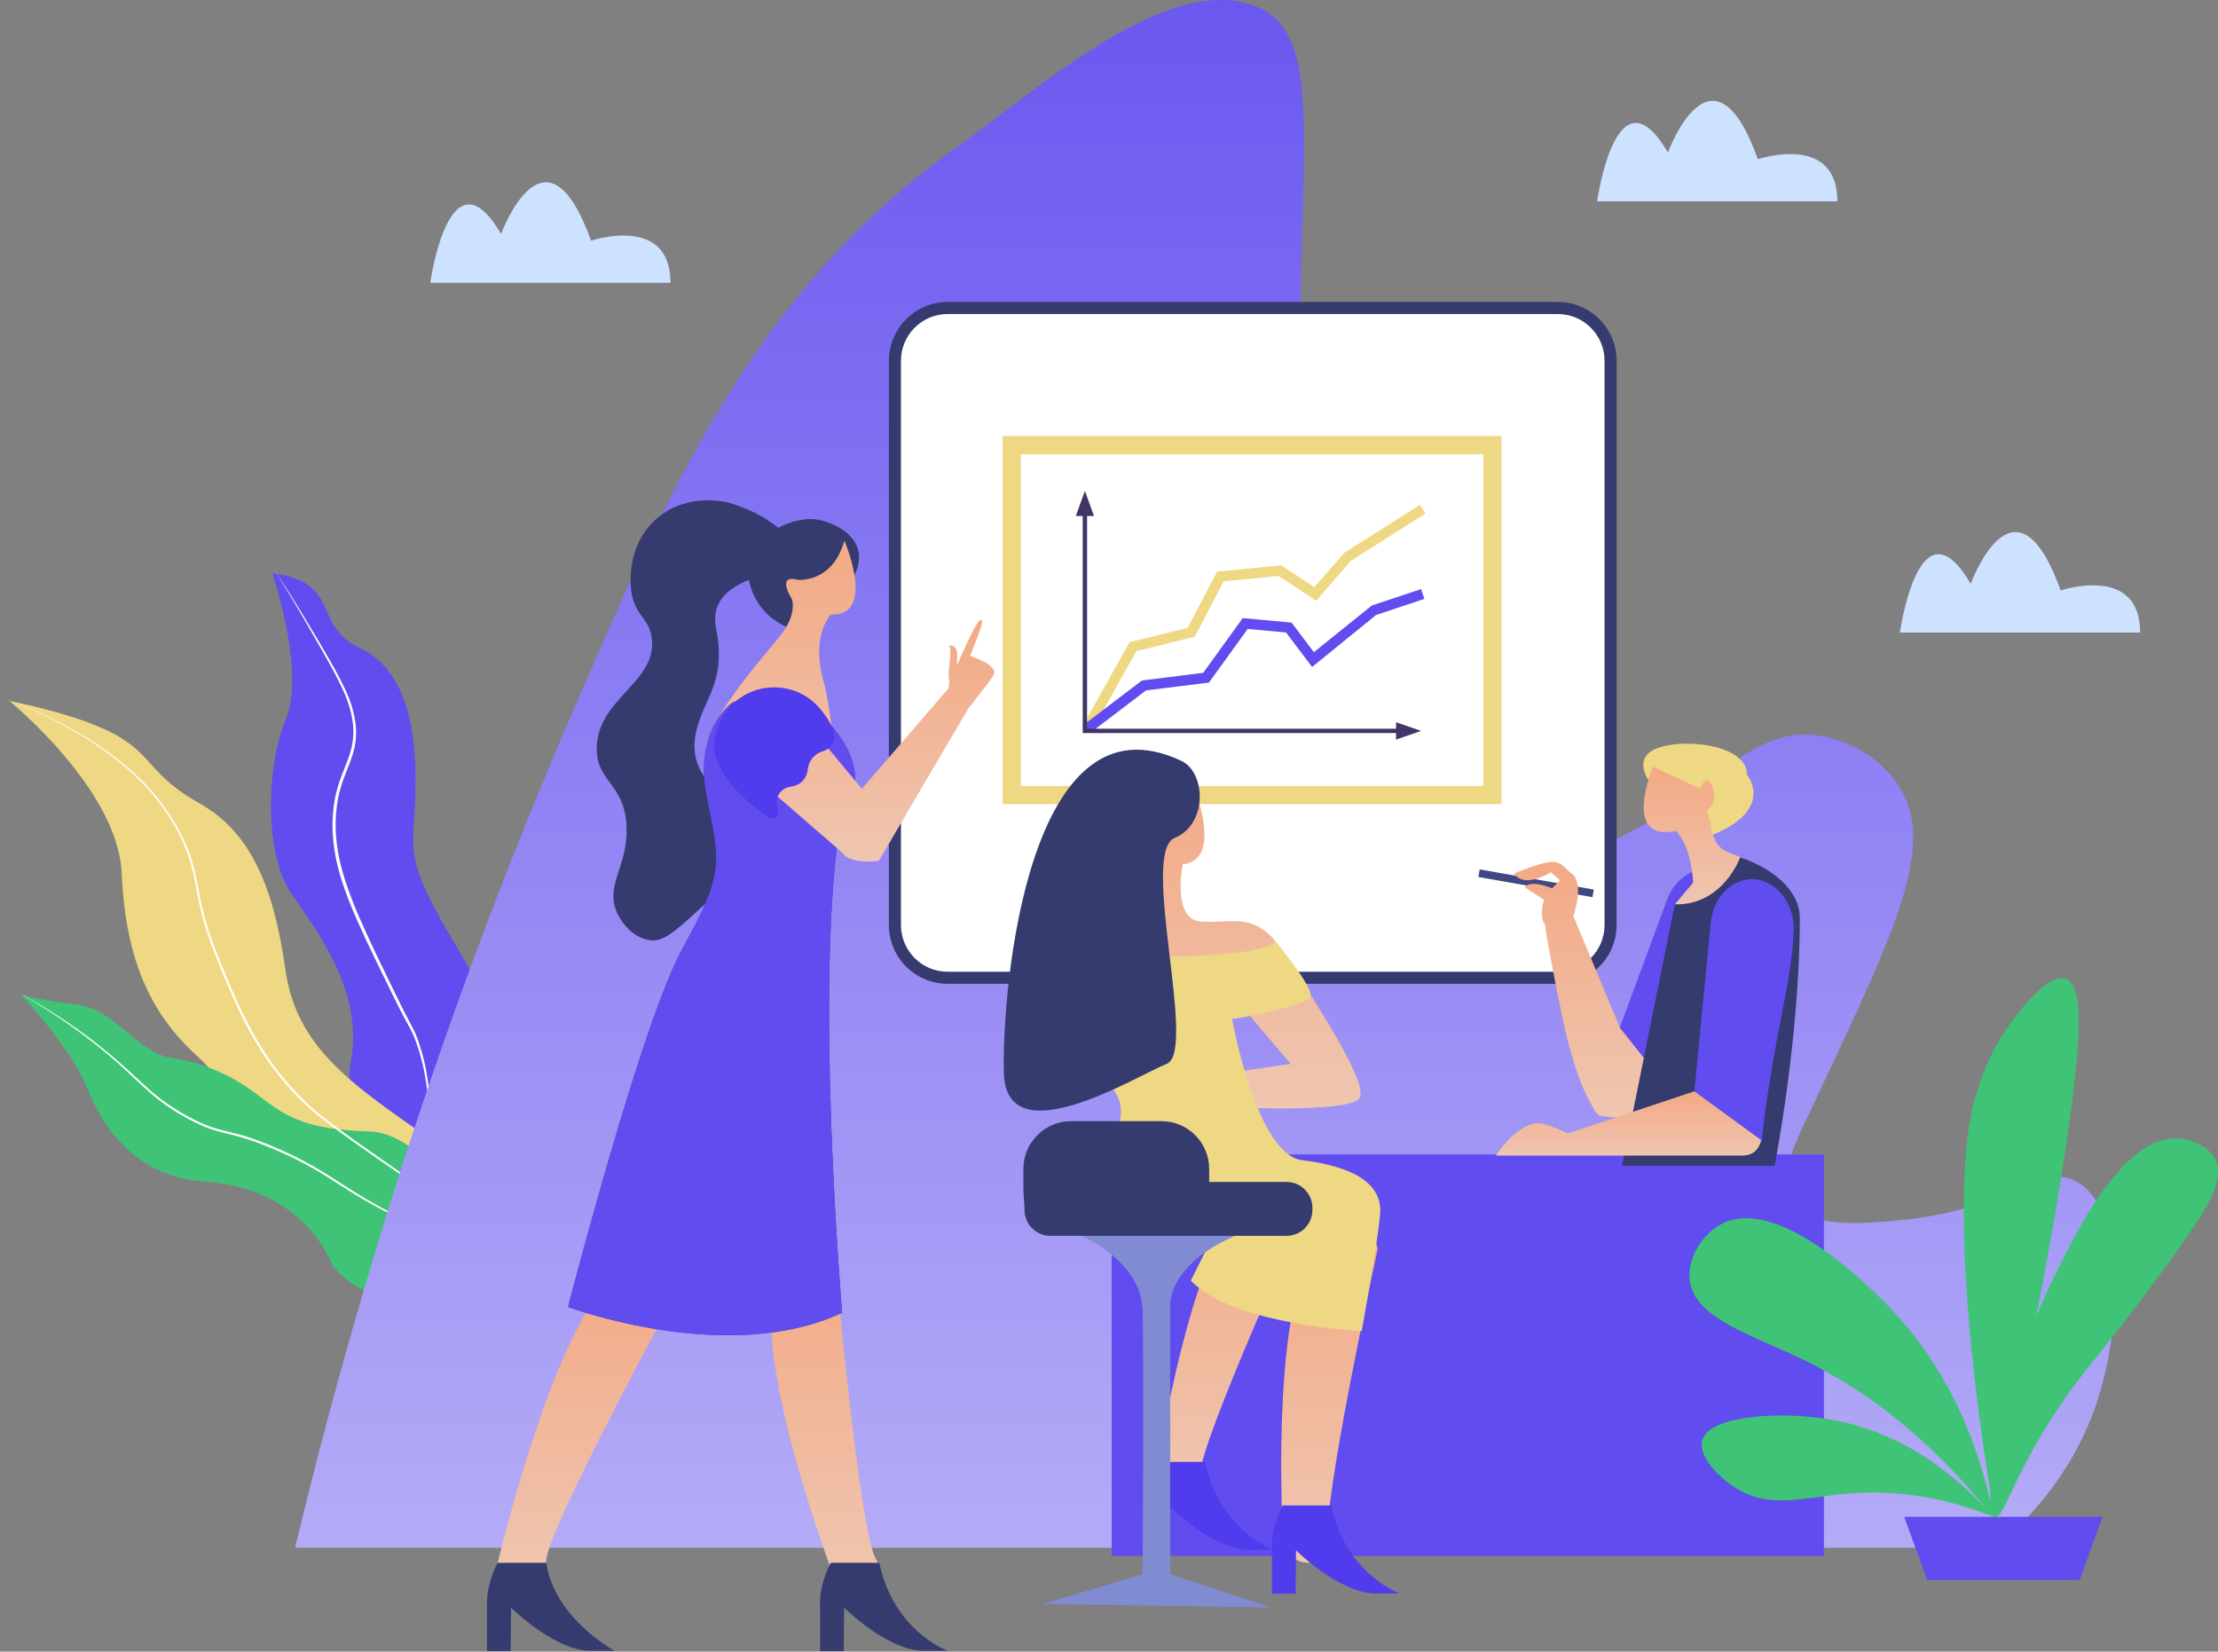
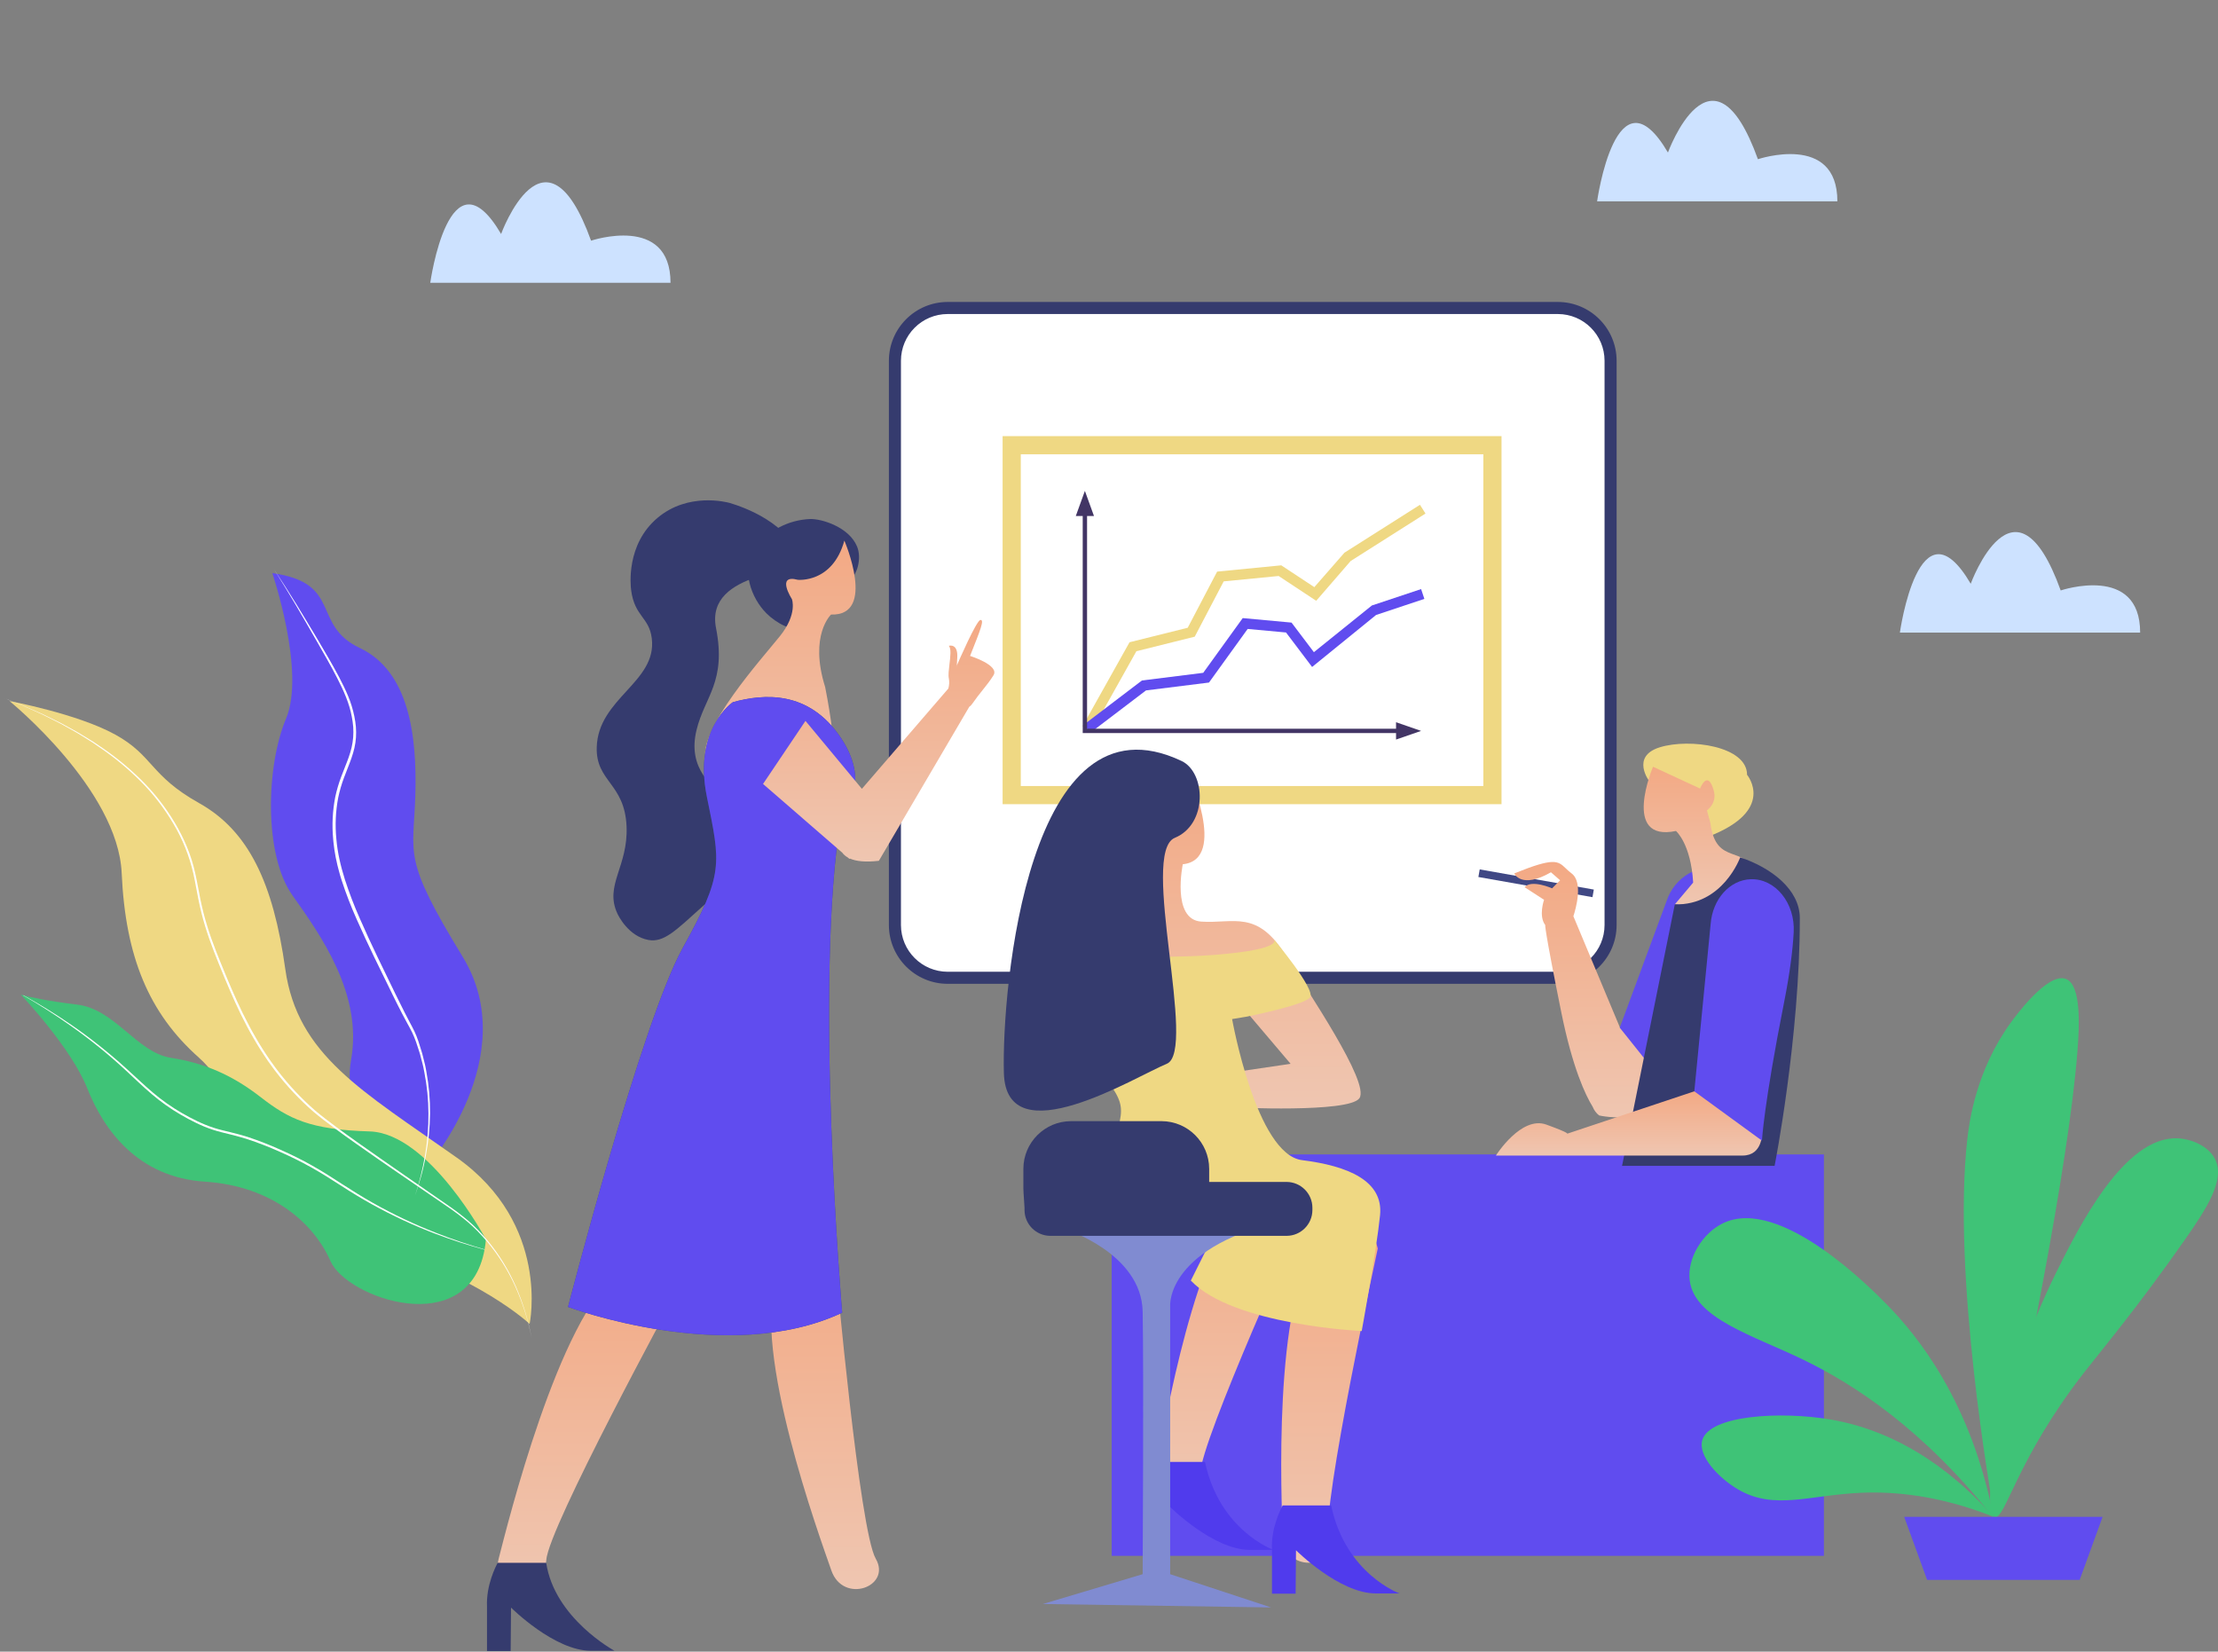
<svg xmlns="http://www.w3.org/2000/svg" width="838" height="624" viewBox="0 0 838 624" fill="none">
  <rect x="0" y="0" width="838" height="624" fill="#808080" stroke="none" />
  <path fill-rule="evenodd" clip-rule="evenodd" d="M161.572 440.575C161.572 440.575 197.735 398.983 174.79 361.444C151.846 323.905 156.237 323.395 156.921 300.455C157.606 277.516 154.396 253.532 135.935 244.815C117.474 236.097 129.593 220.233 102.884 216.532C102.884 216.532 115.542 253.805 108.059 271.552C100.576 289.299 99.6 322.92 110.5 338.284C121.399 353.648 137.022 375.657 132.658 400.342C128.295 425.027 150.72 439.877 161.572 440.575Z" fill="#604CEF" />
  <path fill-rule="evenodd" clip-rule="evenodd" d="M200.099 500.189C200.099 500.189 208.153 462.516 172.514 437.311C136.874 412.107 112.349 398.709 107.788 366.129C103.228 333.549 93.929 313.885 75.251 303.433C56.574 292.98 57.987 285.506 43.587 277.556C29.188 269.606 3.612 264.883 3.612 264.883C3.612 264.883 44.548 298.16 45.972 329.854C47.395 361.547 56.251 382.782 75.132 399.571C94.013 416.36 100.649 458.892 140.659 470.38C180.67 481.869 200.099 500.189 200.099 500.189Z" fill="#EFD883" />
  <path fill-rule="evenodd" clip-rule="evenodd" d="M124.856 476.448C118.723 462.406 103.061 448.095 77.41 446.441C51.758 444.786 39.062 426.535 32.922 411.083C26.782 395.631 7.855 375.783 7.855 375.783C7.855 375.783 8.101 375.858 8.601 375.988C8.698 376.017 8.803 376.043 8.922 376.073C11.318 376.693 17.814 378.195 29.014 379.527C43.562 381.253 51.621 397.626 64.571 399.651C77.521 401.676 87.919 406.303 98.486 414.512C109.053 422.722 117.11 426.81 139.655 427.464C162.206 428.127 183.592 468.273 183.592 468.273C183.472 469.591 183.304 470.847 183.086 472.042C183.083 472.079 183.077 472.115 183.069 472.151C176.745 506.459 130.968 490.446 124.856 476.448Z" fill="#3FC377" />
  <path fill-rule="evenodd" clip-rule="evenodd" d="M156.815 451.715C160.084 441.7 161.954 431.2 161.87 420.682C161.849 415.429 161.327 410.19 160.311 405.036L159.931 403.106C159.806 402.463 159.611 401.834 159.455 401.198L158.96 399.295L158.714 398.342C158.63 398.026 158.515 397.718 158.417 397.405L157.196 393.668C156.769 392.438 156.272 391.234 155.708 390.06C155.14 388.895 154.493 387.749 153.863 386.588C153.233 385.428 152.605 384.266 151.994 383.095C150.766 380.756 149.598 378.385 148.433 376.021C146.104 371.29 143.786 366.552 141.482 361.807C139.196 357.052 136.94 352.28 134.814 347.442C132.648 342.61 130.739 337.667 129.095 332.633L128.508 330.731C128.313 330.097 128.16 329.449 127.984 328.81C127.819 328.167 127.631 327.529 127.484 326.881L126.842 323.96L126.337 321.01C126.237 320.352 126.171 319.689 126.087 319.029C126.012 318.368 125.909 317.71 125.878 317.044C125.378 311.73 125.64 306.372 126.657 301.132C127.212 298.525 127.964 295.964 128.907 293.47C129.822 290.976 130.882 288.559 131.746 286.098C132.181 284.875 132.55 283.63 132.853 282.367C133.139 281.108 133.335 279.83 133.44 278.543C133.533 277.254 133.537 275.959 133.452 274.669C133.349 273.375 133.173 272.087 132.923 270.813C131.989 265.673 129.789 260.863 127.404 256.187C125.003 251.509 122.369 246.941 119.748 242.369C117.12 237.8 114.506 233.22 111.823 228.684C109.139 224.148 106.39 219.649 103.587 215.184C106.504 219.576 109.345 224.018 112.109 228.511C114.877 233.003 117.57 237.534 120.282 242.058C121.628 244.326 122.959 246.603 124.275 248.89C125.589 251.177 126.882 253.479 128.112 255.821C129.343 258.163 130.514 260.538 131.528 262.994C132.558 265.455 133.344 268.01 133.875 270.624C134.147 271.934 134.343 273.259 134.462 274.592C134.566 275.932 134.576 277.278 134.493 278.62C134.395 279.962 134.197 281.295 133.903 282.608C133.594 283.91 133.218 285.196 132.774 286.458C131.899 288.976 130.849 291.396 129.956 293.856C129.043 296.3 128.315 298.81 127.78 301.363C126.805 306.495 126.568 311.74 127.077 316.94C127.511 322.146 128.724 327.262 130.294 332.255C131.908 337.253 133.783 342.161 135.914 346.961C138.012 351.785 140.247 356.555 142.511 361.313C144.79 366.065 147.089 370.808 149.407 375.543C150.562 377.914 151.724 380.271 152.925 382.613C153.522 383.786 154.132 384.949 154.749 386.112C155.366 387.275 156.001 388.433 156.575 389.644C157.141 390.854 157.637 392.095 158.061 393.361L159.257 397.155C159.352 397.472 159.464 397.785 159.545 398.105L160.265 401C160.415 401.644 160.606 402.282 160.724 402.932L161.088 404.886C162.059 410.094 162.526 415.384 162.483 420.682C162.421 425.971 161.899 431.245 160.924 436.444L160.551 438.388C160.426 439.037 160.266 439.678 160.125 440.322C159.849 441.613 159.511 442.889 159.177 444.165C158.479 446.711 157.701 449.232 156.815 451.715Z" fill="white" />
  <path fill-rule="evenodd" clip-rule="evenodd" d="M200.884 505.686C199.591 498.979 197.535 492.442 194.755 486.203C191.963 479.977 188.316 474.171 183.917 468.955C182.781 467.688 181.677 466.391 180.476 465.187C179.284 463.974 178.042 462.812 176.752 461.703C174.145 459.511 171.421 457.462 168.591 455.567L151.689 444.001C146.058 440.139 140.431 436.271 134.857 432.326C132.064 430.359 129.292 428.363 126.539 426.339C123.792 424.307 121.064 422.243 118.441 420.034C113.266 415.53 108.55 410.526 104.361 405.094C103.815 404.432 103.335 403.723 102.824 403.035L101.312 400.957L99.879 398.825C99.399 398.115 98.916 397.408 98.474 396.674C97.569 395.221 96.651 393.774 95.815 392.28C95.389 391.535 94.948 390.803 94.539 390.051L93.321 387.791C90.096 381.75 87.361 375.469 84.732 369.163C82.151 362.846 79.498 356.529 77.516 349.965C76.504 346.692 75.692 343.357 75.001 340.006C74.311 336.654 73.777 333.278 73.028 329.964C71.513 323.33 68.961 316.978 65.466 311.139C62.009 305.271 57.822 299.864 53.005 295.049C48.174 290.239 42.896 285.9 37.242 282.091L35.142 280.634L32.976 279.275L30.807 277.922C30.08 277.475 29.37 277.002 28.616 276.601L24.155 274.098L23.038 273.474L17.328 270.595C16.945 270.405 16.568 270.206 16.182 270.024L10.354 267.385C8.811 266.653 7.211 266.054 5.635 265.402L0.89 263.476L5.653 265.354C7.238 265.99 8.844 266.573 10.393 267.289L16.253 269.872C16.64 270.05 17.019 270.246 17.403 270.432L23.15 273.258L24.275 273.871L28.77 276.333C29.529 276.727 30.245 277.195 30.977 277.635L33.165 278.97L35.351 280.31L37.471 281.75C43.174 285.54 48.5 289.868 53.378 294.673C58.257 299.497 62.505 304.92 66.021 310.812C69.523 316.695 72.264 323.089 73.734 329.804C74.496 333.149 75.032 336.524 75.729 339.855C76.426 343.187 77.235 346.492 78.245 349.742C80.225 356.255 82.879 362.544 85.472 368.856C88.104 375.144 90.846 381.395 94.06 387.397L95.268 389.647C95.672 390.395 96.111 391.125 96.531 391.863C97.36 393.351 98.27 394.788 99.165 396.234C99.603 396.964 100.083 397.666 100.557 398.373L101.976 400.492L103.473 402.557C103.979 403.241 104.455 403.947 104.994 404.604C109.14 409.999 113.808 414.972 118.931 419.449C121.526 421.644 124.242 423.707 126.98 425.739C129.718 427.77 132.487 429.762 135.273 431.732C140.841 435.677 146.446 439.574 152.052 443.47L168.89 455.132C171.723 457.053 174.45 459.126 177.057 461.344C178.351 462.468 179.595 463.645 180.789 464.876C181.991 466.097 183.1 467.403 184.228 468.691C188.593 473.973 192.199 479.839 194.939 486.119C197.661 492.393 199.655 498.958 200.884 505.686Z" fill="white" />
  <path fill-rule="evenodd" clip-rule="evenodd" d="M183.069 472.148C176.844 470.449 170.698 468.475 164.665 466.192C156.319 463.03 148.213 459.267 140.411 454.933C136.508 452.774 132.701 450.437 128.957 448.022C125.21 445.615 121.471 443.208 117.593 441.049C113.719 438.876 109.732 436.916 105.662 435.127C101.612 433.312 97.471 431.71 93.255 430.324C91.137 429.662 89 429.077 86.844 428.552C84.688 428.028 82.497 427.521 80.361 426.811C78.231 426.104 76.152 425.253 74.137 424.264C73.123 423.784 72.138 423.255 71.144 422.745L68.219 421.108C64.352 418.848 60.694 416.248 57.288 413.339C53.876 410.45 50.696 407.325 47.424 404.31C40.898 398.261 33.973 392.657 26.697 387.536C20.861 383.393 14.829 379.543 8.6 375.987C8.697 376.016 8.803 376.042 8.921 376.072C15.098 379.479 21.101 383.187 26.93 387.196C34.273 392.265 41.265 397.823 47.859 403.834L52.782 408.351L55.246 410.599C56.08 411.334 56.907 412.074 57.755 412.786C61.138 415.654 64.767 418.217 68.602 420.445L71.511 422.06C72.497 422.563 73.475 423.085 74.475 423.554C76.462 424.524 78.513 425.358 80.613 426.05C82.706 426.736 84.866 427.231 87.035 427.755C89.204 428.279 91.368 428.857 93.506 429.522C97.748 430.929 101.914 432.555 105.988 434.393C110.065 436.202 114.072 438.182 117.963 440.383C121.864 442.568 125.614 444.996 129.348 447.413C133.088 449.825 136.858 452.185 140.727 454.375C148.47 458.758 156.517 462.58 164.807 465.812C170.794 468.178 176.9 470.246 183.088 472.039C183.084 472.076 183.078 472.112 183.069 472.148Z" fill="white" />
-   <path fill-rule="evenodd" clip-rule="evenodd" d="M111.494 584.777C143.836 449.812 184.487 342.159 218.09 264.99C251.088 189.207 283.82 110.515 361.951 55.265C392.05 33.98 442.984 -12.708 476.346 3.267C504.961 16.967 485.877 77.452 492.813 191.326C498.17 279.277 490.345 309.862 511.012 325.654C536.632 345.23 587.549 328.763 614.141 315.254C648.539 297.779 662.253 273.731 687.805 277.99C699.15 279.88 712.655 287.321 719.004 299.656C730.008 321.034 716.357 350.97 689.539 407.985C678.223 432.044 670.692 444.875 676.539 453.916C683.364 464.471 704.444 462.29 719.005 460.849C759.5 456.843 770.634 439.453 784.002 446.116C802.648 455.411 802.519 499.982 791.801 531.046C782.237 558.771 764.064 576.239 753.67 584.777L111.494 584.777Z" fill="url(#paint0_linear)" />
  <path fill-rule="evenodd" clip-rule="evenodd" d="M356.063 116.362H590.563C600.473 116.362 608.507 124.396 608.507 134.307V351.474C608.507 361.385 600.473 369.419 590.563 369.419H356.063C346.152 369.419 338.118 361.385 338.118 351.474V134.307C338.118 124.396 346.152 116.362 356.063 116.362Z" fill="white" />
  <path fill-rule="evenodd" clip-rule="evenodd" d="M358.046 371.697H588.58C600.838 371.683 610.772 361.75 610.786 349.492V136.29C610.772 124.032 600.838 114.098 588.58 114.084H358.046C345.788 114.098 335.854 124.032 335.84 136.29V349.492C335.854 361.75 345.788 371.683 358.046 371.697ZM340.396 136.29C340.408 126.547 348.303 118.652 358.045 118.641H588.58C598.322 118.652 606.217 126.547 606.228 136.29V349.492C606.217 359.234 598.322 367.129 588.58 367.141H358.045C348.303 367.129 340.408 359.234 340.396 349.492V136.29Z" fill="#353B6E" />
  <path fill-rule="evenodd" clip-rule="evenodd" d="M378.803 164.772H567.3L567.3 164.772V303.83H378.803V164.772ZM560.432 296.966V171.639H385.67V296.966H560.432Z" fill="#EFD883" />
  <path fill-rule="evenodd" clip-rule="evenodd" d="M412.416 276.277L409.003 274.365L426.76 242.65L448.738 237.172L459.852 215.958L484.086 213.588L496.577 221.828L507.955 208.813L536.486 190.716L538.58 194.021L510.294 211.964L497.288 226.986L483.089 217.616L462.336 219.648L451.39 240.544L429.347 246.038L412.416 276.277Z" fill="#EFD883" />
  <path fill-rule="evenodd" clip-rule="evenodd" d="M411.894 276.88L409.524 273.766L431.447 257.095L454.599 254.201L469.523 233.52L487.962 235.221L496.411 246.396L518.327 228.75L536.914 222.554L538.152 226.264L519.903 232.347L495.734 251.987L485.883 238.958L471.387 237.621L456.777 257.873L432.975 260.848L411.894 276.88Z" fill="#604CEF" />
  <path fill-rule="evenodd" clip-rule="evenodd" d="M527.93 276.959H409.071V194.178H410.71V275.322H527.93L527.93 276.959Z" fill="#423565" />
  <path fill-rule="evenodd" clip-rule="evenodd" d="M406.458 194.946L409.892 185.464L413.323 194.946H406.458Z" fill="#423565" />
  <path fill-rule="evenodd" clip-rule="evenodd" d="M527.45 279.416L536.908 276.141L527.45 272.863V279.416Z" fill="#423565" />
  <path fill-rule="evenodd" clip-rule="evenodd" d="M315.777 478.813C315.777 478.813 324.714 578.248 330.859 588.862C337.004 599.475 318.568 606.179 314.1 593.331C309.633 580.483 283.935 510.096 293.431 483.282C302.928 456.468 315.777 478.813 315.777 478.813Z" fill="url(#paint1_linear)" />
  <path fill-rule="evenodd" clip-rule="evenodd" d="M254.887 489.427C254.887 489.427 207.181 577.127 206.409 589.367C205.636 601.607 185.005 602.032 188.411 588.86C191.817 575.688 211.042 497.799 233.814 480.752C256.587 463.705 254.887 489.427 254.887 489.427Z" fill="url(#paint2_linear)" />
-   <path fill-rule="evenodd" clip-rule="evenodd" d="M309.847 607.017V623.775H318.784L318.924 607.366C318.924 607.366 335.262 623.682 349.09 623.682H358.027C358.027 623.682 337.637 616.327 332.208 590.444H313.885C313.21 591.672 309.465 598.881 309.847 607.017Z" fill="#353B6E" />
  <path fill-rule="evenodd" clip-rule="evenodd" d="M184 607.017V623.775H192.937L193.077 607.366C193.077 607.366 209.416 623.682 223.243 623.682H232.181C232.181 623.682 209.527 611.486 206.362 590.444H188.039C187.363 591.672 183.619 598.881 184 607.017Z" fill="#353B6E" />
  <path fill-rule="evenodd" clip-rule="evenodd" d="M275.721 190.025C274.395 189.661 259.955 185.95 248.423 195.659C236.485 205.709 238.233 221.24 238.456 222.958C239.759 232.98 245.248 233.103 246.256 241.157C248.327 257.701 225.983 263.727 225.458 282.323C225.088 295.387 236.02 295.878 236.725 312.222C237.379 327.406 228.267 334.446 233.258 345.155C233.624 345.941 237.382 353.7 244.958 355.121C250.835 356.224 255.404 351.468 265.324 342.556C287.856 322.309 286.858 325.369 289.156 321.759C299.327 305.775 256.209 304.51 263.157 275.827C266.233 263.13 274.527 257.683 270.524 237.262C266.192 215.163 304.494 216.598 303.022 212.13C298.194 197.473 280.981 191.613 275.721 190.025Z" fill="#353B6E" />
  <path fill-rule="evenodd" clip-rule="evenodd" d="M323.82 206.502C320.758 199.036 310.28 195.942 306.054 196.092C301.947 196.262 297.93 197.351 294.299 199.279C291.341 200.821 286.872 203.151 284.388 207.878C280.341 215.579 283.649 225.801 289.587 231.735C293.167 235.312 299.868 239.224 303.454 236.782C307.792 233.827 303.866 224.092 308.653 220.724C312.265 218.184 316.245 222.498 320.353 219.807C324.001 217.417 325.624 210.899 323.82 206.502Z" fill="#353B6E" />
  <path fill-rule="evenodd" clip-rule="evenodd" d="M319.016 204.25C319.016 204.25 331.307 232.739 313.988 232.181C313.988 232.181 305.609 240.002 311.754 259.553C330.753 355.986 269.417 298.82 266.622 287.089C263.827 275.358 288.012 248.661 294.716 240.281C301.42 231.902 299.185 226.316 299.185 226.316C299.185 226.316 293.041 216.819 301.42 219.053C301.419 219.053 314.547 220.45 319.016 204.25Z" fill="url(#paint3_linear)" />
  <path fill-rule="evenodd" clip-rule="evenodd" d="M276.914 265.283C276.914 265.283 261.856 275.389 267.055 300.955C272.255 326.521 273.555 329.986 257.956 358.152C242.356 386.319 214.624 493.78 214.624 493.78C214.624 493.78 274.855 516.313 318.187 495.947C318.187 495.947 307.354 370.285 317.753 308.754C317.753 308.754 329.886 297.055 317.753 278.855C305.62 260.656 288.505 262.11 276.914 265.283Z" fill="#404884" />
  <path fill-rule="evenodd" clip-rule="evenodd" d="M276.914 265.283C276.914 265.283 261.856 275.389 267.055 300.955C272.255 326.521 273.555 329.986 257.956 358.152C242.356 386.319 214.624 493.78 214.624 493.78C214.624 493.78 274.855 516.313 318.187 495.947C318.187 495.947 307.354 370.285 317.753 308.754C317.753 308.754 329.886 297.055 317.753 278.855C305.62 260.656 288.505 262.11 276.914 265.283Z" fill="#604CEF" />
  <path fill-rule="evenodd" clip-rule="evenodd" d="M332.054 325.221L366.208 267.031C366.571 266.814 366.915 266.487 367.232 266.031C368.747 263.853 370.089 262.176 371.326 260.629C372.777 258.813 374.086 257.177 375.364 255.121C377.731 251.313 366.511 247.813 366.511 247.813L366.568 247.671C370.54 237.692 371.96 234.123 370.423 234.226C368.938 234.325 362.027 250.227 361.5 251.445C361.533 250.917 361.587 249.99 361.674 248.431C361.983 242.873 358.483 244.004 358.483 244.004C359.443 245.024 359.075 248.071 358.722 250.986C358.47 253.073 358.226 255.094 358.483 256.253C358.728 257.553 358.66 258.885 358.293 260.141L325.656 298.005C325.656 298.005 325.655 298.007 325.653 298.009C325.62 297.98 325.586 297.951 325.552 297.922L304.321 272.356L288.288 296.189L318.21 322.138C318.737 322.851 319.437 323.474 320.338 323.984L320.931 324.498C320.931 324.498 320.995 324.455 321.111 324.371C323.485 325.418 327.009 325.806 332.054 325.221ZM361.468 251.518C361.468 251.518 361.415 252.797 361.5 251.445L361.468 251.518Z" fill="url(#paint4_linear)" />
-   <path fill-rule="evenodd" clip-rule="evenodd" d="M310.032 267.99C311.926 270.263 313.527 272.767 314.796 275.44C315.519 277.017 315.53 278.829 314.827 280.415C314.125 282.001 312.775 283.21 311.121 283.734L310.707 283.867C307.852 284.78 305.754 287.221 305.281 290.181L305.101 291.305C304.632 294.233 302.372 296.549 299.456 297.089L298.208 297.321C295.101 297.896 293.022 300.846 293.525 303.965L293.935 306.502C294.087 307.443 293.661 308.383 292.854 308.89C292.046 309.397 291.014 309.37 290.233 308.823C283.704 304.251 272.234 294.913 270.088 284.491C269.21 280.226 270.475 275.743 272.714 271.526C280.244 257.344 299.846 255.579 310.032 267.99Z" fill="#503BED" />
  <rect x="420.016" y="436.15" width="269.089" height="151.661" fill="#604CEF" />
  <rect x="559.064" y="328.471" width="43.776" height="2.914" transform="rotate(10.018 559.064 328.471)" fill="#404884" />
  <path fill-rule="evenodd" clip-rule="evenodd" d="M623.24 295.322C623.24 295.322 615.873 285.789 627.139 282.322C638.405 278.856 660.072 281.889 660.072 292.722C660.072 292.722 671.338 306.154 645.339 316.121L623.24 295.322Z" fill="#EFD883" />
  <path fill-rule="evenodd" clip-rule="evenodd" d="M594.453 346.17C595.357 343.395 598.24 333.336 593.775 329.987C592.883 329.318 592.195 328.662 591.576 328.071C588.583 325.217 587.187 323.885 572.109 329.987C572.109 329.987 574.709 336.054 585.976 329.554L589.442 332.587L586.409 335.62C586.409 335.62 578.609 332.154 576.01 335.187L583.376 339.953C583.376 339.953 581.209 346.019 583.809 349.486C583.809 349.487 583.81 349.487 583.81 349.488L583.808 349.488C583.808 349.488 583.375 350.353 589.875 382.418C594.131 403.416 598.945 413.636 601.761 418.19C602.253 419.43 603.036 420.525 604.174 421.416L604.175 421.417L604.175 421.417C604.175 421.417 629.307 427.483 632.34 404.517C635.374 381.552 617.607 374.763 617.607 374.763L612.194 388.554C612.055 388.228 611.974 388.052 611.974 388.052L594.453 346.17Z" fill="url(#paint5_linear)" />
  <path fill-rule="evenodd" clip-rule="evenodd" d="M651.151 327.844C656.334 328.875 660.842 332.046 663.563 336.576C666.285 341.106 666.968 346.575 665.445 351.636C663.54 357.967 660.387 366.069 655.295 376.351C637.432 412.422 635.405 417.614 635.405 417.614L611.968 388.262L629.675 340.391C632.63 331.378 641.849 325.992 651.151 327.844Z" fill="#604CEF" />
  <path fill-rule="evenodd" clip-rule="evenodd" d="M624.541 289.689C624.541 289.689 612.408 318.288 633.208 313.954C633.208 313.954 638.841 318.721 639.707 333.453L632.774 341.687C632.774 341.687 668.307 344.286 663.973 331.287C659.64 318.288 648.374 327.82 646.207 310.921L644.908 306.155C644.908 306.155 648.807 303.555 647.507 298.789C645.213 290.375 642.308 297.922 642.308 297.922L624.541 289.689Z" fill="url(#paint6_linear)" />
  <path fill-rule="evenodd" clip-rule="evenodd" d="M632.773 341.687L612.841 440.483H670.473C670.473 440.483 680.006 392.159 680.006 346.886C680.006 336.053 669.173 327.82 657.474 323.92C657.472 323.92 650.973 342.12 632.773 341.687Z" fill="#353B6E" />
  <path fill-rule="evenodd" clip-rule="evenodd" d="M665.705 427.917C665.705 427.917 666.138 436.583 658.339 436.583H565.176C565.176 436.583 574.709 421.417 584.242 424.884C593.775 428.35 592.041 428.35 592.041 428.35L640.14 412.317C640.14 412.317 663.105 410.151 665.705 427.917Z" fill="url(#paint7_linear)" />
  <path fill-rule="evenodd" clip-rule="evenodd" d="M661.479 332.18C670.764 331.889 678.282 341.187 677.689 352.225C677.334 358.819 676.295 367.419 674.086 378.572C666.333 417.697 665.705 430.95 665.705 430.95L640.14 412.317L646.303 349.162C647.007 339.72 653.521 332.429 661.479 332.18Z" fill="#604CEF" />
  <path fill-rule="evenodd" clip-rule="evenodd" d="M753.669 573.511C752.053 564.472 737.56 481.705 743.269 430.516C744.037 423.638 746.613 404.378 759.736 386.318C761.285 384.186 773.633 367.19 780.533 369.852C786.352 372.095 785.687 387.305 784.864 397.584C781.328 441.911 764.617 523.096 753.669 573.511Z" fill="#3FC377" />
  <path fill-rule="evenodd" clip-rule="evenodd" d="M753.669 573.077C748.08 571.261 755.353 524.001 777.068 480.348C785.269 463.861 802.662 428.895 822.999 430.083C828.044 430.378 834.364 432.961 836.865 437.883C840.836 445.696 833.739 456.56 825.599 468.215C807.948 493.49 794.383 509.615 787.467 518.479C761.791 551.405 757.58 574.348 753.669 573.077Z" fill="#3FC377" />
  <path fill-rule="evenodd" clip-rule="evenodd" d="M753.236 573.51C744.876 529.485 724.176 504.361 712.937 492.914C707.167 487.036 672.521 451.748 650.974 462.148C643.254 465.874 637.325 475.413 638.41 483.814C640.261 498.182 661.995 504.368 681.308 513.713C700.592 523.046 726.743 540.02 753.236 573.51Z" fill="#3FC377" />
  <path fill-rule="evenodd" clip-rule="evenodd" d="M753.236 573.077C740.926 559.19 720.189 541.073 691.272 536.245C672.988 533.193 646.037 534.551 643.174 544.045C641.37 550.029 649.375 558.446 656.607 562.677C670.435 570.769 683.53 564.782 703.405 563.977C715.543 563.486 732.49 564.835 753.236 573.077Z" fill="#3FC377" />
  <path fill-rule="evenodd" clip-rule="evenodd" d="M794.4 573.077H719.437L728.103 596.91H785.735L794.4 573.077Z" fill="#604CEF" />
  <path fill-rule="evenodd" clip-rule="evenodd" d="M520.543 471.705C520.543 471.705 499.262 569.246 501.943 581.214C504.624 593.182 485.027 594.052 484.616 580.454C484.204 566.856 480.789 492.004 497.887 469.27C514.984 446.536 520.543 471.705 520.543 471.705Z" fill="url(#paint8_linear)" />
  <path fill-rule="evenodd" clip-rule="evenodd" d="M493.134 457.366C493.134 457.366 453.435 544.759 453.539 556.549C453.642 568.34 435.046 565.201 437.404 552.335C439.762 539.469 451.665 468.419 472.327 450.501C492.988 432.584 493.134 457.366 493.134 457.366Z" fill="url(#paint9_linear)" />
  <path fill-rule="evenodd" clip-rule="evenodd" d="M480.572 585.351V602.11H489.51L489.65 585.7C489.65 585.7 505.988 602.016 519.816 602.016H528.753C528.753 602.016 508.363 594.661 502.934 568.778H484.611C483.936 570.006 480.191 577.215 480.572 585.351Z" fill="#503BED" />
  <path fill-rule="evenodd" clip-rule="evenodd" d="M432.907 568.885V585.643H441.845L441.985 569.234C441.985 569.234 458.323 585.55 472.15 585.55H481.088C481.088 585.55 460.698 578.195 455.269 552.312H436.946C436.271 553.54 432.526 560.749 432.907 568.885Z" fill="#503BED" />
  <path fill-rule="evenodd" clip-rule="evenodd" d="M448.613 290.988C448.613 290.988 464.213 324.787 446.88 326.521C446.88 326.521 442.542 347.381 453.813 348.186C465.946 349.053 475.046 343.42 485.879 361.186C493.949 374.422 517.68 409.041 513.611 414.916C509.711 420.55 465.946 418.383 465.946 418.383L461.179 405.818L487.611 401.919L463.346 373.32L423.481 374.187C423.481 374.187 402.682 288.389 448.613 290.988Z" fill="url(#paint10_linear)" />
  <path fill-rule="evenodd" clip-rule="evenodd" d="M394.883 359.452C394.883 359.452 431.715 362.919 459.013 360.752C486.312 358.586 481.113 354.686 481.113 354.686C481.113 354.686 497.146 373.751 494.979 376.785C492.812 379.818 470.713 384.151 470.713 384.151L465.513 385.018C465.513 385.018 474.613 436.149 491.946 438.316C509.278 440.482 522.711 446.115 521.411 459.113C520.112 472.111 514.478 502.878 514.478 502.878C514.478 502.878 465.947 500.712 449.914 483.812L459.447 464.746C459.447 464.746 410.916 475.146 416.982 446.98C423.049 418.815 428.248 420.981 416.549 405.814C404.849 390.647 394.883 359.452 394.883 359.452Z" fill="#EFD883" />
  <path fill-rule="evenodd" clip-rule="evenodd" d="M446.447 287.522C455.547 291.853 456.414 311.354 443.847 316.553C430.514 322.07 452.514 397.149 440.814 401.916C429.114 406.683 380.15 437.014 379.283 405.382C378.416 373.751 388.423 259.892 446.447 287.522Z" fill="#353B6E" />
  <path fill-rule="evenodd" clip-rule="evenodd" d="M402.25 464.317C402.25 464.317 431.281 473.417 431.715 495.516C432.15 517.615 431.715 594.743 431.715 594.743L394.017 606.009L480.247 607.309L442.115 594.745V493.348C442.115 493.348 440.382 470.382 488.046 460.415L402.25 464.317Z" fill="#808BD1" />
  <path fill-rule="evenodd" clip-rule="evenodd" d="M486.1 446.549H456.847V441.566C456.818 431.647 448.784 423.613 438.865 423.583H404.633C394.714 423.612 386.68 431.646 386.65 441.566V448.932C386.65 450.672 387.084 455.487 387.084 456.295V457.168C387.1 462.545 391.454 466.899 396.83 466.915H486.1C491.476 466.899 495.83 462.545 495.846 457.168V456.295C495.83 450.919 491.476 446.565 486.1 446.549Z" fill="#353B6E" />
  <path fill-rule="evenodd" clip-rule="evenodd" d="M808.587 238.991H717.812C717.812 238.991 725.045 187.274 744.575 220.546C744.575 220.546 761.211 174.978 778.57 223.078C778.57 223.077 808.587 212.952 808.587 238.991Z" fill="#CDE2FF" />
  <path fill-rule="evenodd" clip-rule="evenodd" d="M694.192 76.064H603.417C603.417 76.064 610.65 24.348 630.18 57.62C630.18 57.62 646.815 12.051 664.174 60.151C664.174 60.151 694.192 50.025 694.192 76.064Z" fill="#CDE2FF" />
  <path fill-rule="evenodd" clip-rule="evenodd" d="M253.334 106.843H162.56C162.56 106.843 169.793 55.127 189.322 88.399C189.322 88.399 205.958 42.831 223.317 90.93C223.317 90.93 253.334 80.804 253.334 106.843Z" fill="#CDE2FF" />
  <defs>
    <linearGradient id="paint0_linear" x1="455.299" y1="0" x2="455.299" y2="584.777" gradientUnits="userSpaceOnUse">
      <stop stop-color="#6A58F0" />
      <stop offset="1" stop-color="#B4ABF7" />
    </linearGradient>
    <linearGradient id="paint1_linear" x1="311.721" y1="470.084" x2="311.721" y2="600.37" gradientUnits="userSpaceOnUse">
      <stop stop-color="#F3A984" />
      <stop offset="1" stop-color="#EFC6B1" />
    </linearGradient>
    <linearGradient id="paint2_linear" x1="221.474" y1="474.916" x2="221.474" y2="598.643" gradientUnits="userSpaceOnUse">
      <stop stop-color="#F3A984" />
      <stop offset="1" stop-color="#EFC6B1" />
    </linearGradient>
    <linearGradient id="paint3_linear" x1="294.822" y1="204.25" x2="294.822" y2="314.589" gradientUnits="userSpaceOnUse">
      <stop stop-color="#F3A984" />
      <stop offset="1" stop-color="#EFC6B1" />
    </linearGradient>
    <linearGradient id="paint4_linear" x1="331.99" y1="234.224" x2="331.99" y2="325.494" gradientUnits="userSpaceOnUse">
      <stop stop-color="#F3A984" />
      <stop offset="1" stop-color="#EFC6B1" />
    </linearGradient>
    <linearGradient id="paint5_linear" x1="602.399" y1="325.667" x2="602.399" y2="422.142" gradientUnits="userSpaceOnUse">
      <stop stop-color="#F3A984" />
      <stop offset="1" stop-color="#EFC6B1" />
    </linearGradient>
    <linearGradient id="paint6_linear" x1="642.682" y1="289.689" x2="642.682" y2="341.899" gradientUnits="userSpaceOnUse">
      <stop stop-color="#F3A984" />
      <stop offset="1" stop-color="#EFC6B1" />
    </linearGradient>
    <linearGradient id="paint7_linear" x1="615.443" y1="412.234" x2="615.443" y2="436.583" gradientUnits="userSpaceOnUse">
      <stop stop-color="#F3A984" />
      <stop offset="1" stop-color="#EFC6B1" />
    </linearGradient>
    <linearGradient id="paint8_linear" x1="502.305" y1="459.761" x2="502.305" y2="590.421" gradientUnits="userSpaceOnUse">
      <stop stop-color="#F3A984" />
      <stop offset="1" stop-color="#EFC6B1" />
    </linearGradient>
    <linearGradient id="paint9_linear" x1="465.165" y1="443.997" x2="465.165" y2="563.892" gradientUnits="userSpaceOnUse">
      <stop stop-color="#F3A984" />
      <stop offset="1" stop-color="#EFC6B1" />
    </linearGradient>
    <linearGradient id="paint10_linear" x1="466.43" y1="290.931" x2="466.43" y2="418.792" gradientUnits="userSpaceOnUse">
      <stop stop-color="#F3A984" />
      <stop offset="1" stop-color="#EFC6B1" />
    </linearGradient>
  </defs>
</svg>